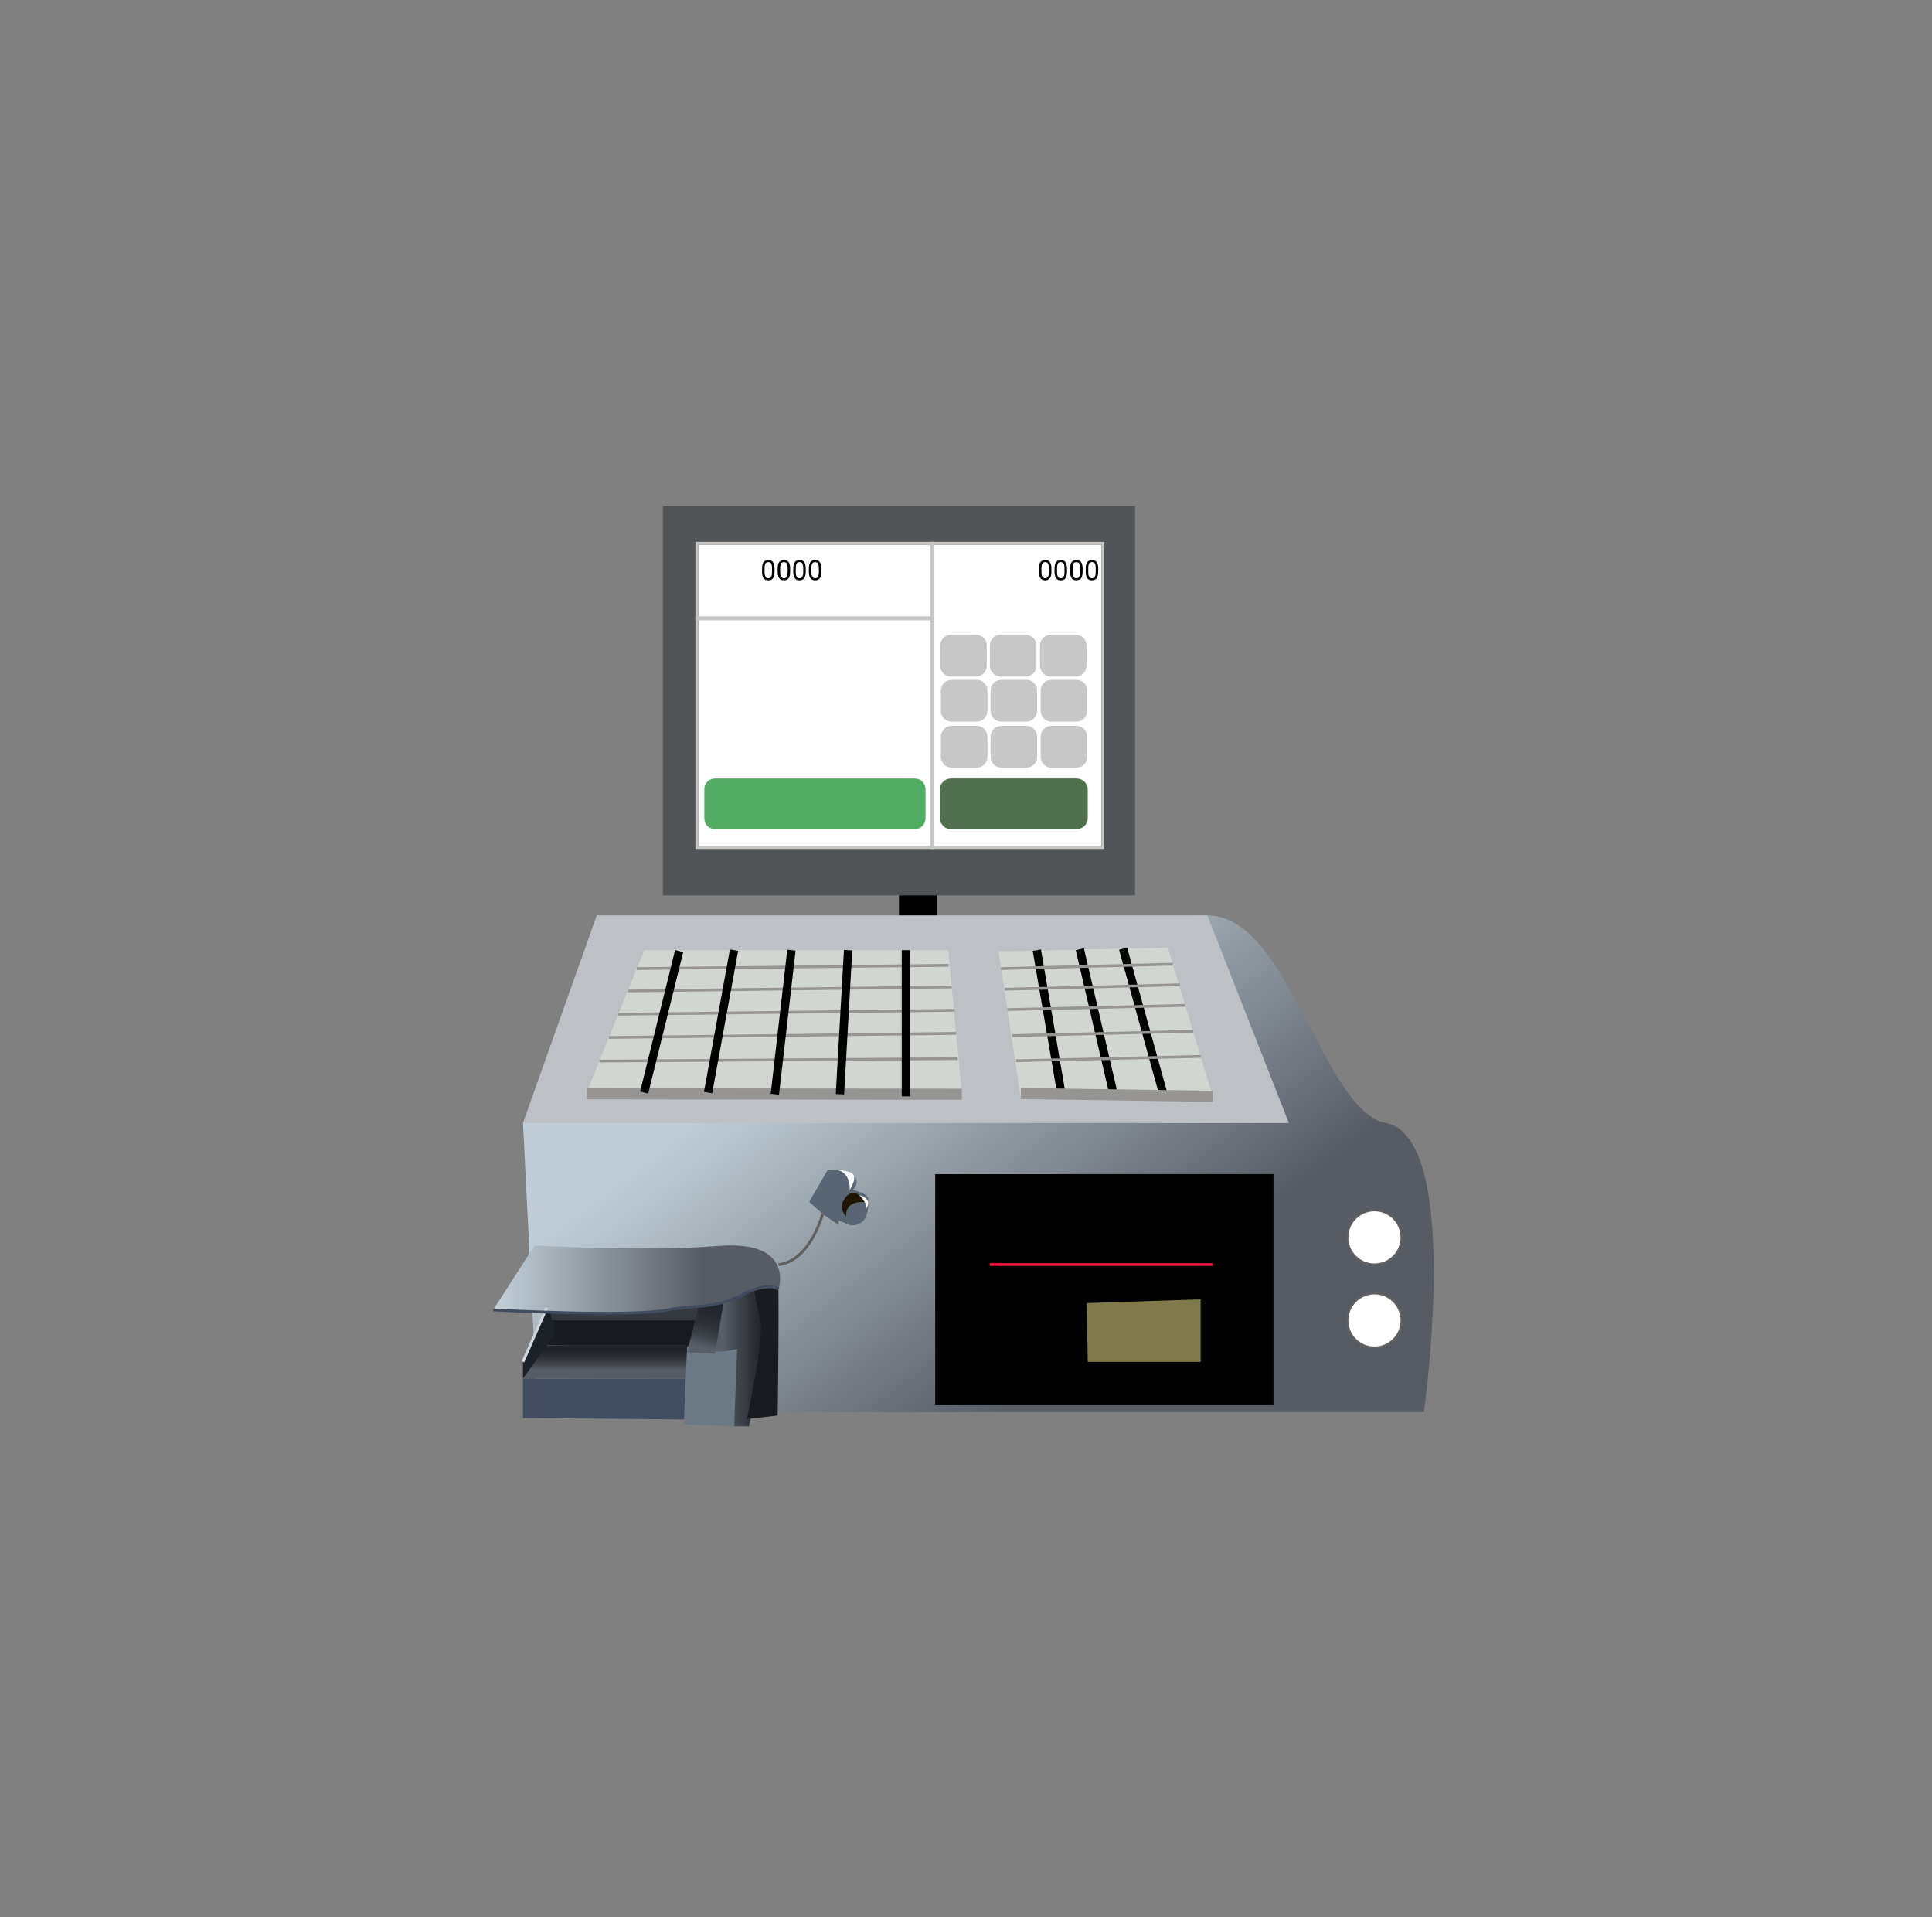
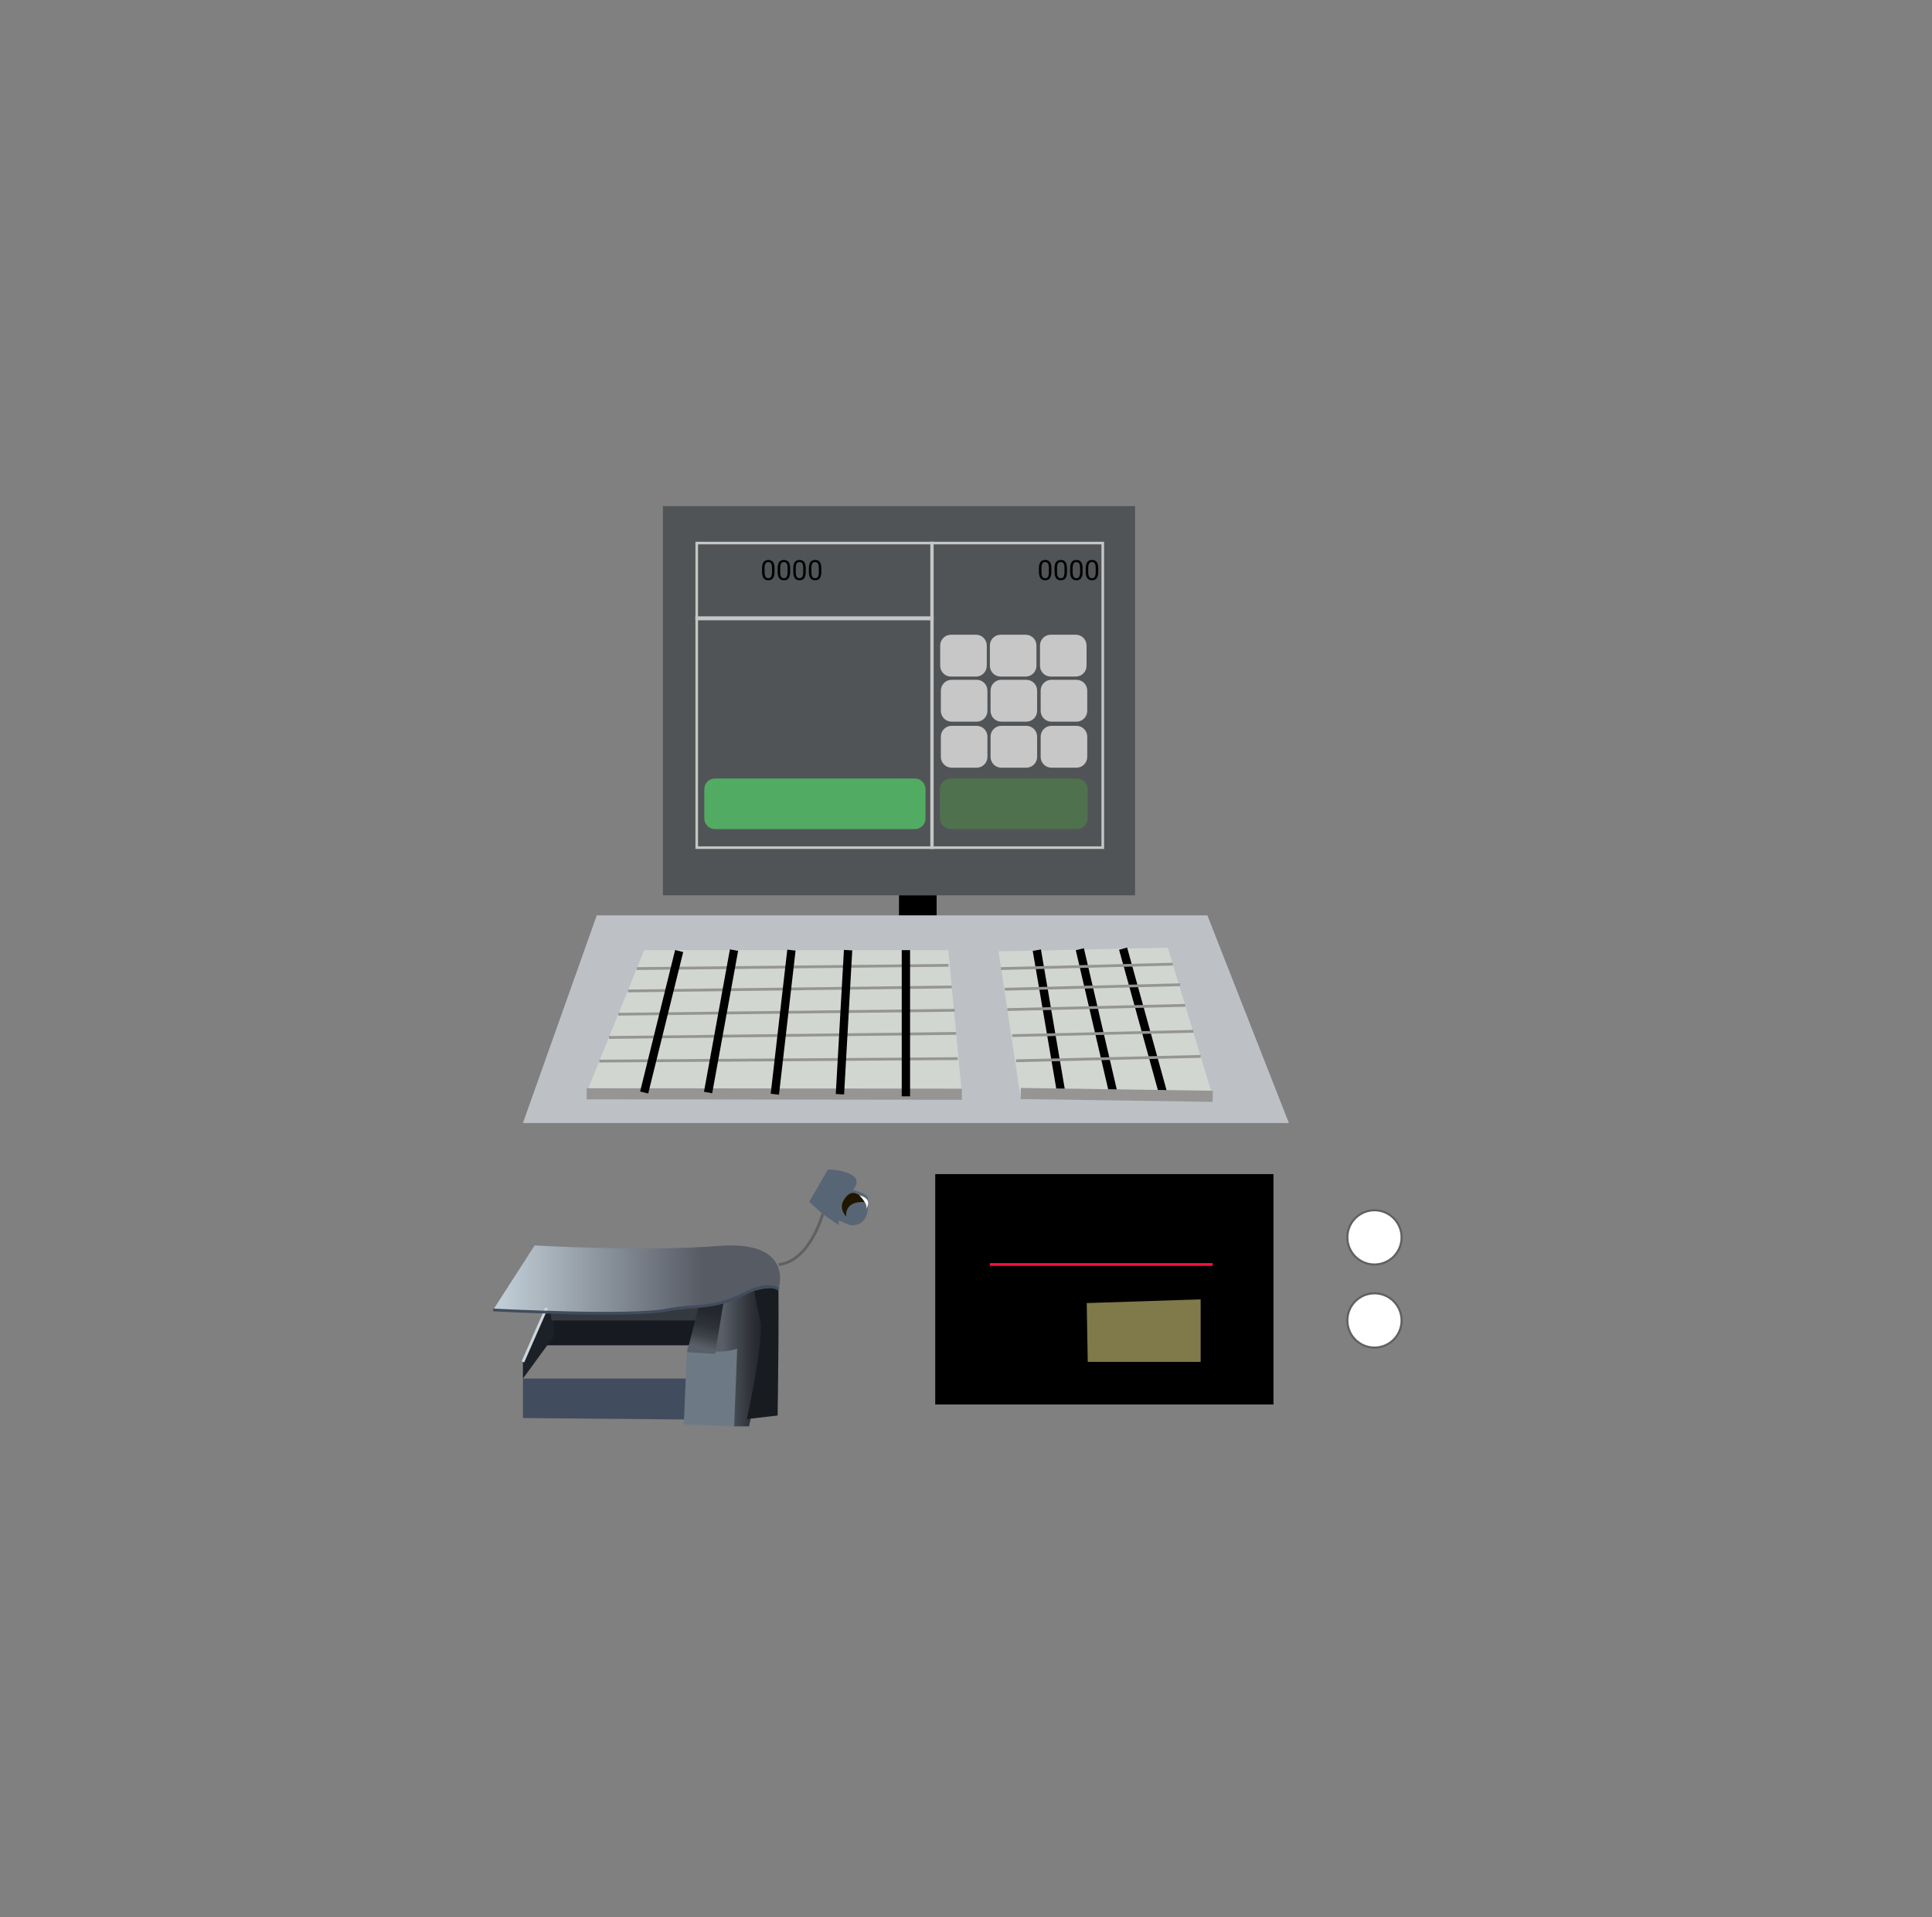
<svg xmlns="http://www.w3.org/2000/svg" width="126" height="125" viewBox="0 0 126 125" fill="none">
  <rect x="0" y="0" width="126" height="125" fill="#808080" stroke="none" />
-   <path d="M92.865 92.076H35.045L34.11 73.225C34.11 73.225 66.519 59.684 78.747 59.684C84.063 59.684 86.274 72.446 90.385 73.225C95.395 74.175 92.865 92.076 92.865 92.076Z" fill="url(#paint0_linear)" />
-   <path d="M35.649 87.716L45.782 87.593L45.496 89.886H34.104L35.649 87.716Z" fill="url(#paint1_linear)" />
  <path d="M63.197 70.969H37.867L40.658 61.951H62.253L63.197 70.969Z" fill="#EAEAEA" />
  <path d="M82.963 76.646H61.084V91.485H82.963V76.646Z" fill="black" />
  <path fill-rule="evenodd" clip-rule="evenodd" d="M60.993 76.555H83.053V91.575H60.993V76.555ZM61.174 76.736V91.394H82.872V76.736H61.174Z" fill="black" />
  <path d="M74.027 33H43.232V58.377H74.027V33Z" fill="#515456" />
-   <path d="M71.921 35.409H45.44V55.269H71.921V35.409Z" fill="white" />
  <path fill-rule="evenodd" clip-rule="evenodd" d="M45.349 35.318H72.011V55.359H45.349V35.318ZM45.531 35.499V55.178H71.83V35.499H45.531Z" fill="#201600" />
  <path d="M84.058 73.224H34.104L38.92 59.682H78.741L84.058 73.224Z" fill="#BDC1C6" />
  <path d="M62.73 71.346L38.259 71.233L42.011 61.951H61.847L62.73 71.346Z" fill="#D1D6D0" />
-   <path d="M79.089 71.482L66.569 71.603L65.124 62.031L76.16 61.79L79.089 71.482Z" fill="#D1D6D0" />
+   <path d="M79.089 71.482L66.569 71.603L65.124 62.031L76.16 61.79L79.089 71.482" fill="#D1D6D0" />
  <path d="M47.88 93H48.847C48.847 93 51.592 81.478 48.666 82.221C45.741 82.964 46.158 88.298 46.158 88.298L47.88 93Z" fill="url(#paint2_linear)" />
  <path d="M59.668 50.761H46.623C46.242 50.761 45.933 51.07 45.933 51.452V53.367C45.933 53.749 46.242 54.058 46.623 54.058H59.668C60.05 54.058 60.359 53.749 60.359 53.367V51.452C60.359 51.07 60.05 50.761 59.668 50.761Z" fill="#52AB62" />
  <path d="M70.226 50.761H62.012C61.617 50.761 61.298 51.081 61.298 51.475V53.344C61.298 53.738 61.617 54.058 62.012 54.058H70.226C70.621 54.058 70.94 53.738 70.94 53.344V51.475C70.94 51.081 70.621 50.761 70.226 50.761Z" fill="#4F714D" />
  <path fill-rule="evenodd" clip-rule="evenodd" d="M68.996 71.622L67.352 61.997L67.888 61.906L69.532 71.53L68.996 71.622Z" fill="black" />
  <path fill-rule="evenodd" clip-rule="evenodd" d="M72.392 71.543L70.159 61.952L70.689 61.828L72.922 71.42L72.392 71.543Z" fill="black" />
  <path fill-rule="evenodd" clip-rule="evenodd" d="M75.646 71.554L72.984 61.926L73.508 61.781L76.17 71.409L75.646 71.554Z" fill="black" />
  <path fill-rule="evenodd" clip-rule="evenodd" d="M61.862 63.032L41.528 63.244L41.526 63.062L61.86 62.85L61.862 63.032Z" fill="#969594" />
  <path fill-rule="evenodd" clip-rule="evenodd" d="M76.487 62.956L65.278 63.244L65.274 63.062L76.483 62.774L76.487 62.956Z" fill="#969594" />
  <path fill-rule="evenodd" clip-rule="evenodd" d="M76.96 64.297L65.529 64.591L65.524 64.409L76.956 64.116L76.96 64.297Z" fill="#969594" />
  <path fill-rule="evenodd" clip-rule="evenodd" d="M77.299 65.642L65.699 65.917L65.695 65.736L77.295 65.46L77.299 65.642Z" fill="#969594" />
  <path fill-rule="evenodd" clip-rule="evenodd" d="M77.828 67.333L66.018 67.614L66.013 67.433L77.824 67.152L77.828 67.333Z" fill="#969594" />
  <path fill-rule="evenodd" clip-rule="evenodd" d="M78.305 68.969L66.268 69.254L66.264 69.073L78.301 68.788L78.305 68.969Z" fill="#969594" />
  <path fill-rule="evenodd" clip-rule="evenodd" d="M62.075 64.44L40.959 64.703L40.956 64.522L62.072 64.259L62.075 64.44Z" fill="#969594" />
  <path fill-rule="evenodd" clip-rule="evenodd" d="M62.267 65.963L40.324 66.22L40.322 66.039L62.264 65.781L62.267 65.963Z" fill="#969594" />
  <path fill-rule="evenodd" clip-rule="evenodd" d="M62.359 67.471L39.712 67.735L39.709 67.554L62.357 67.289L62.359 67.471Z" fill="#969594" />
  <path fill-rule="evenodd" clip-rule="evenodd" d="M62.46 69.115L39.088 69.276L39.086 69.095L62.459 68.933L62.46 69.115Z" fill="#969594" />
  <path fill-rule="evenodd" clip-rule="evenodd" d="M62.729 71.708L38.258 71.677L38.259 70.953L62.73 70.983L62.729 71.708Z" fill="#969594" />
  <path fill-rule="evenodd" clip-rule="evenodd" d="M79.084 71.844L66.565 71.661L66.576 70.936L79.095 71.119L79.084 71.844Z" fill="#969594" />
  <path fill-rule="evenodd" clip-rule="evenodd" d="M41.747 71.168L44.029 61.944L44.556 62.075L42.274 71.299L41.747 71.168Z" fill="black" />
  <path fill-rule="evenodd" clip-rule="evenodd" d="M45.912 71.185L47.603 61.901L48.138 61.998L46.447 71.282L45.912 71.185Z" fill="black" />
  <path fill-rule="evenodd" clip-rule="evenodd" d="M50.263 71.315L51.345 61.919L51.885 61.981L50.803 71.377L50.263 71.315Z" fill="black" />
  <path fill-rule="evenodd" clip-rule="evenodd" d="M54.507 71.33L55.039 61.936L55.582 61.967L55.05 71.361L54.507 71.33Z" fill="black" />
  <path fill-rule="evenodd" clip-rule="evenodd" d="M58.809 71.482V61.951H59.353V71.482H58.809Z" fill="black" />
  <path d="M50.513 37.268C50.513 37.46 50.48 37.602 50.415 37.696C50.349 37.789 50.247 37.835 50.108 37.835C49.97 37.835 49.868 37.79 49.802 37.699C49.736 37.608 49.702 37.471 49.7 37.29V37.072C49.7 36.882 49.732 36.742 49.798 36.65C49.863 36.557 49.966 36.511 50.106 36.511C50.245 36.511 50.346 36.556 50.412 36.645C50.477 36.734 50.511 36.87 50.513 37.056V37.268ZM50.349 37.044C50.349 36.906 50.33 36.805 50.291 36.742C50.252 36.678 50.19 36.646 50.106 36.646C50.022 36.646 49.961 36.678 49.923 36.741C49.884 36.804 49.864 36.901 49.863 37.032V37.294C49.863 37.433 49.883 37.536 49.923 37.603C49.964 37.669 50.026 37.702 50.108 37.702C50.188 37.702 50.248 37.67 50.287 37.608C50.327 37.545 50.347 37.447 50.349 37.312V37.044Z" fill="black" />
  <path d="M51.531 37.268C51.531 37.46 51.498 37.602 51.432 37.696C51.367 37.789 51.265 37.835 51.125 37.835C50.988 37.835 50.886 37.79 50.82 37.699C50.754 37.608 50.72 37.471 50.717 37.29V37.072C50.717 36.882 50.75 36.742 50.816 36.65C50.881 36.557 50.984 36.511 51.124 36.511C51.262 36.511 51.364 36.556 51.43 36.645C51.495 36.734 51.529 36.87 51.531 37.056V37.268ZM51.367 37.044C51.367 36.906 51.347 36.805 51.309 36.742C51.27 36.678 51.208 36.646 51.124 36.646C51.04 36.646 50.979 36.678 50.94 36.741C50.902 36.804 50.882 36.901 50.881 37.032V37.294C50.881 37.433 50.901 37.536 50.941 37.603C50.982 37.669 51.043 37.702 51.125 37.702C51.206 37.702 51.266 37.67 51.305 37.608C51.344 37.545 51.365 37.447 51.367 37.312V37.044Z" fill="black" />
  <path d="M52.548 37.268C52.548 37.46 52.516 37.602 52.45 37.696C52.385 37.789 52.282 37.835 52.143 37.835C52.006 37.835 51.904 37.79 51.838 37.699C51.772 37.608 51.737 37.471 51.735 37.29V37.072C51.735 36.882 51.768 36.742 51.833 36.65C51.899 36.557 52.002 36.511 52.141 36.511C52.28 36.511 52.382 36.556 52.448 36.645C52.513 36.734 52.547 36.87 52.548 37.056V37.268ZM52.385 37.044C52.385 36.906 52.365 36.805 52.326 36.742C52.287 36.678 52.226 36.646 52.141 36.646C52.058 36.646 51.996 36.678 51.958 36.741C51.92 36.804 51.9 36.901 51.899 37.032V37.294C51.899 37.433 51.919 37.536 51.959 37.603C52 37.669 52.061 37.702 52.143 37.702C52.224 37.702 52.284 37.67 52.323 37.608C52.362 37.545 52.383 37.447 52.385 37.312V37.044Z" fill="black" />
  <path d="M53.566 37.268C53.566 37.46 53.533 37.602 53.468 37.696C53.403 37.789 53.3 37.835 53.161 37.835C53.023 37.835 52.922 37.79 52.856 37.699C52.789 37.608 52.755 37.471 52.753 37.29V37.072C52.753 36.882 52.786 36.742 52.851 36.65C52.917 36.557 53.019 36.511 53.159 36.511C53.298 36.511 53.4 36.556 53.465 36.645C53.531 36.734 53.565 36.87 53.566 37.056V37.268ZM53.403 37.044C53.403 36.906 53.383 36.805 53.344 36.742C53.305 36.678 53.243 36.646 53.159 36.646C53.075 36.646 53.014 36.678 52.976 36.741C52.938 36.804 52.918 36.901 52.917 37.032V37.294C52.917 37.433 52.937 37.536 52.977 37.603C53.017 37.669 53.079 37.702 53.161 37.702C53.242 37.702 53.302 37.67 53.341 37.608C53.38 37.545 53.401 37.447 53.403 37.312V37.044Z" fill="black" />
  <path d="M68.569 37.268C68.569 37.46 68.537 37.602 68.471 37.696C68.406 37.789 68.303 37.835 68.164 37.835C68.026 37.835 67.925 37.79 67.859 37.699C67.793 37.608 67.758 37.471 67.756 37.29V37.072C67.756 36.882 67.789 36.742 67.854 36.65C67.92 36.557 68.022 36.511 68.162 36.511C68.301 36.511 68.403 36.556 68.468 36.645C68.534 36.734 68.567 36.87 68.569 37.056V37.268ZM68.406 37.044C68.406 36.906 68.386 36.805 68.347 36.742C68.308 36.678 68.247 36.646 68.162 36.646C68.078 36.646 68.017 36.678 67.979 36.741C67.941 36.804 67.921 36.901 67.92 37.032V37.294C67.92 37.433 67.94 37.536 67.98 37.603C68.021 37.669 68.082 37.702 68.164 37.702C68.245 37.702 68.305 37.67 68.344 37.608C68.383 37.545 68.404 37.447 68.406 37.312V37.044Z" fill="black" />
  <path d="M69.587 37.268C69.587 37.46 69.554 37.602 69.489 37.696C69.423 37.789 69.321 37.835 69.182 37.835C69.044 37.835 68.942 37.79 68.876 37.699C68.81 37.608 68.776 37.471 68.774 37.29V37.072C68.774 36.882 68.806 36.742 68.872 36.65C68.938 36.557 69.04 36.511 69.18 36.511C69.319 36.511 69.421 36.556 69.486 36.645C69.552 36.734 69.585 36.87 69.587 37.056V37.268ZM69.423 37.044C69.423 36.906 69.404 36.805 69.365 36.742C69.326 36.678 69.264 36.646 69.18 36.646C69.096 36.646 69.035 36.678 68.997 36.741C68.958 36.804 68.939 36.901 68.938 37.032V37.294C68.938 37.433 68.957 37.536 68.998 37.603C69.038 37.669 69.1 37.702 69.182 37.702C69.263 37.702 69.323 37.67 69.361 37.608C69.401 37.545 69.422 37.447 69.423 37.312V37.044Z" fill="black" />
  <path d="M70.605 37.268C70.605 37.46 70.572 37.602 70.507 37.696C70.441 37.789 70.339 37.835 70.2 37.835C70.062 37.835 69.96 37.79 69.894 37.699C69.828 37.608 69.794 37.471 69.791 37.29V37.072C69.791 36.882 69.824 36.742 69.89 36.65C69.955 36.557 70.058 36.511 70.198 36.511C70.336 36.511 70.439 36.556 70.504 36.645C70.57 36.734 70.603 36.87 70.605 37.056V37.268ZM70.441 37.044C70.441 36.906 70.422 36.805 70.383 36.742C70.344 36.678 70.282 36.646 70.198 36.646C70.114 36.646 70.053 36.678 70.015 36.741C69.976 36.804 69.956 36.901 69.955 37.032V37.294C69.955 37.433 69.975 37.536 70.015 37.603C70.056 37.669 70.118 37.702 70.2 37.702C70.28 37.702 70.34 37.67 70.379 37.608C70.419 37.545 70.439 37.447 70.441 37.312V37.044Z" fill="black" />
  <path d="M71.623 37.268C71.623 37.46 71.59 37.602 71.524 37.696C71.459 37.789 71.356 37.835 71.217 37.835C71.08 37.835 70.978 37.79 70.912 37.699C70.846 37.608 70.812 37.471 70.809 37.29V37.072C70.809 36.882 70.842 36.742 70.907 36.65C70.973 36.557 71.076 36.511 71.216 36.511C71.354 36.511 71.456 36.556 71.522 36.645C71.587 36.734 71.621 36.87 71.623 37.056V37.268ZM71.459 37.044C71.459 36.906 71.439 36.805 71.4 36.742C71.362 36.678 71.3 36.646 71.216 36.646C71.132 36.646 71.071 36.678 71.032 36.741C70.994 36.804 70.974 36.901 70.973 37.032V37.294C70.973 37.433 70.993 37.536 71.033 37.603C71.074 37.669 71.135 37.702 71.217 37.702C71.298 37.702 71.358 37.67 71.397 37.608C71.436 37.545 71.457 37.447 71.459 37.312V37.044Z" fill="black" />
  <path d="M63.652 41.385H62.019C61.632 41.385 61.318 41.699 61.318 42.086V43.411C61.318 43.798 61.632 44.113 62.019 44.113H63.652C64.04 44.113 64.354 43.798 64.354 43.411V42.086C64.354 41.699 64.04 41.385 63.652 41.385Z" fill="#C8C7C7" />
  <path d="M66.893 41.385H65.26C64.872 41.385 64.558 41.699 64.558 42.086V43.411C64.558 43.798 64.872 44.113 65.26 44.113H66.893C67.28 44.113 67.594 43.798 67.594 43.411V42.086C67.594 41.699 67.28 41.385 66.893 41.385Z" fill="#C8C7C7" />
  <path d="M70.161 41.385H68.528C68.14 41.385 67.826 41.699 67.826 42.086V43.411C67.826 43.798 68.14 44.113 68.528 44.113H70.161C70.548 44.113 70.862 43.798 70.862 43.411V42.086C70.862 41.699 70.548 41.385 70.161 41.385Z" fill="#C8C7C7" />
  <path d="M63.696 44.325H62.062C61.675 44.325 61.361 44.639 61.361 45.026V46.351C61.361 46.738 61.675 47.053 62.062 47.053H63.696C64.083 47.053 64.397 46.738 64.397 46.351V45.026C64.397 44.639 64.083 44.325 63.696 44.325Z" fill="#C8C7C7" />
  <path d="M66.936 44.325H65.303C64.916 44.325 64.602 44.639 64.602 45.026V46.351C64.602 46.738 64.916 47.053 65.303 47.053H66.936C67.324 47.053 67.638 46.738 67.638 46.351V45.026C67.638 44.639 67.324 44.325 66.936 44.325Z" fill="#C8C7C7" />
  <path d="M70.204 44.325H68.571C68.184 44.325 67.87 44.639 67.87 45.026V46.351C67.87 46.738 68.184 47.053 68.571 47.053H70.204C70.592 47.053 70.906 46.738 70.906 46.351V45.026C70.906 44.639 70.592 44.325 70.204 44.325Z" fill="#C8C7C7" />
  <path d="M63.696 47.326H62.062C61.675 47.326 61.361 47.64 61.361 48.028V49.353C61.361 49.74 61.675 50.054 62.062 50.054H63.696C64.083 50.054 64.397 49.74 64.397 49.353V48.028C64.397 47.64 64.083 47.326 63.696 47.326Z" fill="#C8C7C7" />
  <path d="M66.936 47.326H65.303C64.916 47.326 64.602 47.64 64.602 48.028V49.353C64.602 49.74 64.916 50.054 65.303 50.054H66.936C67.324 50.054 67.638 49.74 67.638 49.353V48.028C67.638 47.64 67.324 47.326 66.936 47.326Z" fill="#C8C7C7" />
  <path d="M70.204 47.326H68.571C68.184 47.326 67.87 47.64 67.87 48.028V49.353C67.87 49.74 68.184 50.054 68.571 50.054H70.204C70.592 50.054 70.906 49.74 70.906 49.353V48.028C70.906 47.64 70.592 47.326 70.204 47.326Z" fill="#C8C7C7" />
  <path fill-rule="evenodd" clip-rule="evenodd" d="M45.349 35.318H60.89V40.444H45.349V35.318ZM45.531 35.499V40.263H60.709V35.499H45.531Z" fill="#C6C6C6" />
  <path fill-rule="evenodd" clip-rule="evenodd" d="M60.672 35.318H72.011V55.359H60.672V35.318ZM60.854 35.499V55.178H71.83V35.499H60.854Z" fill="#C6C6C6" />
  <path fill-rule="evenodd" clip-rule="evenodd" d="M45.349 40.187H60.89V55.359H45.349V40.187ZM45.531 40.368V55.178H60.709V40.368H45.531Z" fill="#C6C6C6" />
  <path d="M53.654 79.154L52.775 78.36L53.995 76.254C53.995 76.254 55.046 76.254 55.614 76.647C56.181 77.041 55.614 77.588 55.614 77.588C55.614 77.588 56.578 77.787 56.607 78.132C56.636 78.476 56.777 79.944 55.472 79.892L54.7 79.578V79.879L53.654 79.154Z" fill="#586574" />
  <path d="M56.437 78.382C56.437 78.382 55.691 77.104 55.017 78.268C54.684 78.842 55.188 79.317 55.188 79.317C55.188 79.317 55.017 78.268 56.437 78.382Z" fill="#201600" />
-   <path d="M54.55 76.254C54.55 76.254 55.487 76.316 55.67 76.617C55.853 76.918 55.412 77.592 55.412 77.592C55.412 77.592 55.546 76.495 54.55 76.254Z" fill="white" />
  <path d="M56.05 77.938C56.195 78.089 56.323 78.256 56.431 78.435C56.612 78.737 56.431 78.911 56.431 78.911C56.431 78.911 57.047 78.181 56.05 77.938Z" fill="white" />
  <path fill-rule="evenodd" clip-rule="evenodd" d="M53.567 79.131L53.654 79.154C53.742 79.178 53.742 79.178 53.742 79.178L53.742 79.178L53.741 79.18L53.739 79.187C53.737 79.194 53.735 79.202 53.731 79.214C53.725 79.237 53.715 79.271 53.701 79.314C53.674 79.4 53.633 79.523 53.578 79.671C53.467 79.966 53.297 80.363 53.062 80.768C52.595 81.572 51.855 82.43 50.784 82.545L50.764 82.365C51.745 82.26 52.445 81.468 52.905 80.677C53.134 80.283 53.299 79.896 53.408 79.607C53.462 79.463 53.502 79.343 53.528 79.26C53.541 79.218 53.551 79.186 53.557 79.163C53.561 79.153 53.563 79.144 53.565 79.139L53.566 79.132L53.567 79.131L53.567 79.131Z" fill="#606060" />
  <path d="M35.649 85.757L45.496 85.942L45.072 87.716H35.649V85.757Z" fill="#171A20" />
  <path d="M33.544 84.963L47.203 84.804L47.6 82.979L34.418 82.714L33.544 84.963Z" fill="#495560" />
  <path d="M35.971 84.256L34.104 88.797V89.886L36.163 87.071L35.971 84.256Z" fill="#1C2027" />
  <path d="M35.808 84.88L46.158 84.72L45.656 86.096H35.968L35.808 84.88Z" fill="#33393F" />
  <path d="M34.104 89.886H45.496V92.56L34.104 92.46V89.886Z" fill="#414D5E" />
  <path d="M48.876 82.261C48.876 82.261 50.582 81.927 50.716 82.68C50.85 83.432 50.716 92.295 50.716 92.295L48.71 92.525C48.71 92.525 49.879 87.222 49.578 86.062C49.277 84.902 48.876 82.261 48.876 82.261Z" fill="#181C21" />
  <path d="M44.807 87.827C44.807 87.827 45.099 87.515 45.946 87.939C46.792 88.364 48.075 87.939 48.075 87.939L47.88 93L44.595 92.87L44.807 87.827Z" fill="#6D7984" />
  <path d="M46.926 82.978H46.13L44.807 88.166L46.634 88.271L47.508 82.978" fill="url(#paint3_linear)" />
  <path d="M34.869 81.204L32.161 85.409C32.161 85.409 44.243 86.134 47.6 84.72C50.203 83.633 50.774 84.066 50.774 84.066C50.774 84.066 51.862 80.849 46.881 81.237C41.9 81.625 34.869 81.204 34.869 81.204Z" fill="url(#paint4_linear)" />
  <path fill-rule="evenodd" clip-rule="evenodd" d="M34.021 88.76L35.566 85.239L35.732 85.311L34.187 88.833L34.021 88.76Z" fill="#CED6DD" />
  <path fill-rule="evenodd" clip-rule="evenodd" d="M50.258 83.983C49.923 83.952 49.377 84.021 48.563 84.445C47.553 84.974 46.709 85.151 45.91 85.239C45.637 85.269 45.373 85.288 45.11 85.308C44.596 85.346 44.088 85.384 43.537 85.498C42.936 85.622 41.922 85.683 40.747 85.705C39.57 85.728 38.222 85.713 36.95 85.683C35.678 85.652 34.479 85.606 33.599 85.568C33.159 85.549 32.798 85.532 32.548 85.52C32.422 85.513 32.325 85.508 32.258 85.505L32.157 85.5C32.156 85.5 32.156 85.5 32.161 85.409C32.166 85.319 32.166 85.319 32.166 85.319L32.268 85.324C32.334 85.327 32.432 85.332 32.557 85.339C32.807 85.351 33.167 85.368 33.607 85.387C34.486 85.425 35.684 85.471 36.954 85.501C38.225 85.532 39.57 85.547 40.744 85.524C41.92 85.501 42.918 85.44 43.5 85.32C44.062 85.204 44.591 85.165 45.112 85.126C45.372 85.106 45.63 85.087 45.89 85.059C46.674 84.972 47.494 84.8 48.479 84.285C49.315 83.849 49.896 83.768 50.275 83.802C50.464 83.82 50.601 83.866 50.693 83.91C50.739 83.932 50.773 83.953 50.797 83.969C50.808 83.977 50.818 83.984 50.824 83.99C50.827 83.992 50.83 83.994 50.832 83.996L50.834 83.998L50.835 83.999L50.836 83.999L50.836 84C50.836 84 50.836 84 50.774 84.066C50.712 84.132 50.712 84.132 50.712 84.132L50.713 84.133C50.712 84.132 50.712 84.132 50.71 84.13C50.707 84.128 50.701 84.124 50.693 84.118C50.677 84.107 50.652 84.091 50.615 84.073C50.542 84.039 50.426 83.998 50.258 83.983Z" fill="#414D5E" />
  <path fill-rule="evenodd" clip-rule="evenodd" d="M79.089 82.538H64.558V82.357H79.089V82.538Z" fill="#F4113D" />
  <path opacity="0.55" d="M70.873 84.963L70.94 88.797H78.303V84.72L70.873 84.963Z" fill="#E8DC85" />
  <path d="M61.084 58.377H58.63V59.68H61.084V58.377Z" fill="black" />
  <path d="M89.64 82.449C90.617 82.449 91.409 81.657 91.409 80.68C91.409 79.703 90.617 78.911 89.64 78.911C88.663 78.911 87.871 79.703 87.871 80.68C87.871 81.657 88.663 82.449 89.64 82.449Z" fill="white" />
  <path fill-rule="evenodd" clip-rule="evenodd" d="M89.64 78.979C88.701 78.979 87.939 79.741 87.939 80.68C87.939 81.62 88.701 82.381 89.64 82.381C90.58 82.381 91.341 81.62 91.341 80.68C91.341 79.741 90.58 78.979 89.64 78.979ZM87.803 80.68C87.803 79.666 88.626 78.843 89.64 78.843C90.655 78.843 91.477 79.666 91.477 80.68C91.477 81.695 90.655 82.517 89.64 82.517C88.626 82.517 87.803 81.695 87.803 80.68Z" fill="#606060" />
  <path d="M89.64 87.865C90.617 87.865 91.409 87.073 91.409 86.096C91.409 85.119 90.617 84.327 89.64 84.327C88.663 84.327 87.871 85.119 87.871 86.096C87.871 87.073 88.663 87.865 89.64 87.865Z" fill="white" />
  <path fill-rule="evenodd" clip-rule="evenodd" d="M89.64 84.395C88.701 84.395 87.939 85.157 87.939 86.096C87.939 87.036 88.701 87.797 89.64 87.797C90.58 87.797 91.341 87.036 91.341 86.096C91.341 85.157 90.58 84.395 89.64 84.395ZM87.803 86.096C87.803 85.082 88.626 84.259 89.64 84.259C90.655 84.259 91.477 85.082 91.477 86.096C91.477 87.111 90.655 87.933 89.64 87.933C88.626 87.933 87.803 87.111 87.803 86.096Z" fill="#606060" />
  <defs>
    <linearGradient id="paint0_linear" x1="50.993" y1="66.757" x2="82.325" y2="107.981" gradientUnits="userSpaceOnUse">
      <stop offset="0.03" stop-color="#C1CDD6" />
      <stop offset="0.08" stop-color="#B7C3CC" />
      <stop offset="0.56" stop-color="#565B64" />
    </linearGradient>
    <linearGradient id="paint1_linear" x1="39.944" y1="87.568" x2="39.944" y2="89.939" gradientUnits="userSpaceOnUse">
      <stop offset="0.03" stop-color="#595F68" />
      <stop offset="0.08" stop-color="#1D2025" />
      <stop offset="0.23" stop-color="#21242A" />
      <stop offset="0.41" stop-color="#2E3137" />
      <stop offset="0.59" stop-color="#42464E" />
      <stop offset="0.73" stop-color="#565B64" />
    </linearGradient>
    <linearGradient id="paint2_linear" x1="46.136" y1="87.593" x2="50.015" y2="87.593" gradientUnits="userSpaceOnUse">
      <stop offset="0.25" stop-color="#595F68" />
      <stop offset="0.4" stop-color="#4A5058" />
      <stop offset="0.79" stop-color="#2A2D33" />
      <stop offset="1" stop-color="#1D2025" />
    </linearGradient>
    <linearGradient id="paint3_linear" x1="45.8" y1="87.871" x2="47.501" y2="81.307" gradientUnits="userSpaceOnUse">
      <stop stop-color="#595F68" />
      <stop offset="0.03" stop-color="#525860" />
      <stop offset="0.11" stop-color="#3E434A" />
      <stop offset="0.21" stop-color="#2F3339" />
      <stop offset="0.34" stop-color="#25282E" />
      <stop offset="0.51" stop-color="#1F2227" />
      <stop offset="1" stop-color="#1D2025" />
    </linearGradient>
    <linearGradient id="paint4_linear" x1="32.161" y1="83.399" x2="50.876" y2="83.399" gradientUnits="userSpaceOnUse">
      <stop offset="0.03" stop-color="#C1CDD6" />
      <stop offset="0.09" stop-color="#B7C3CC" />
      <stop offset="0.73" stop-color="#565B64" />
    </linearGradient>
  </defs>
</svg>